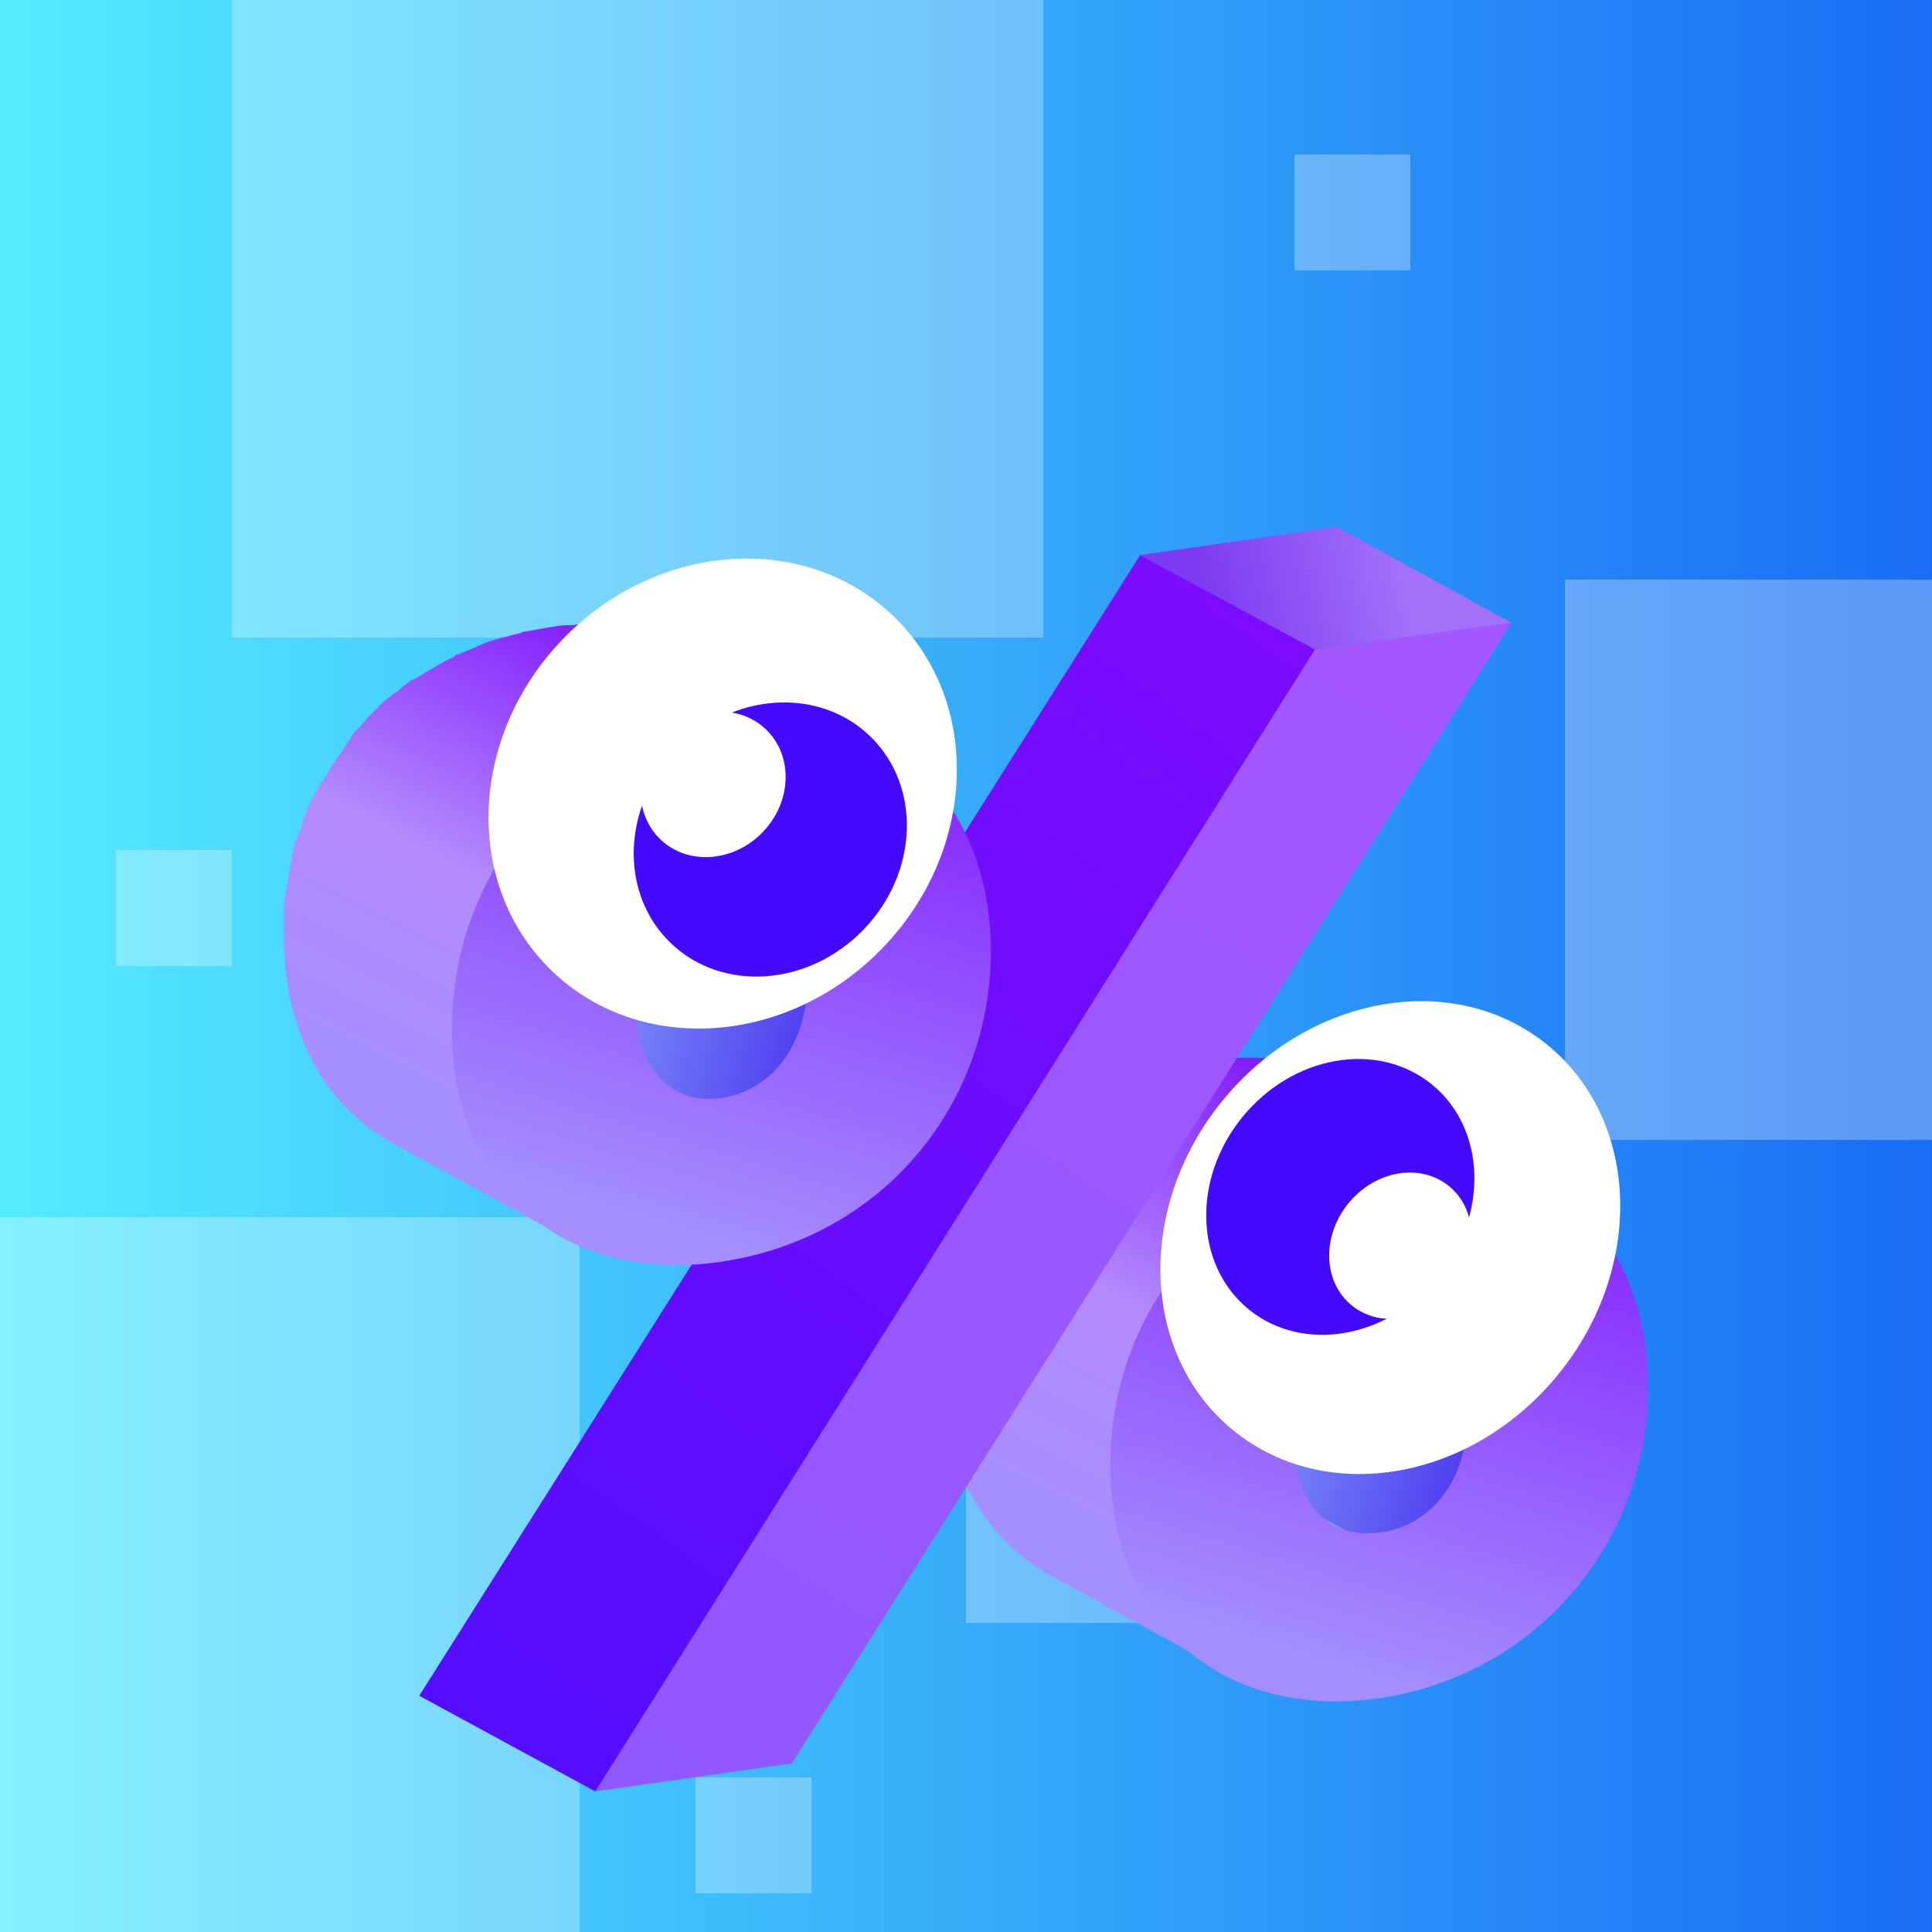
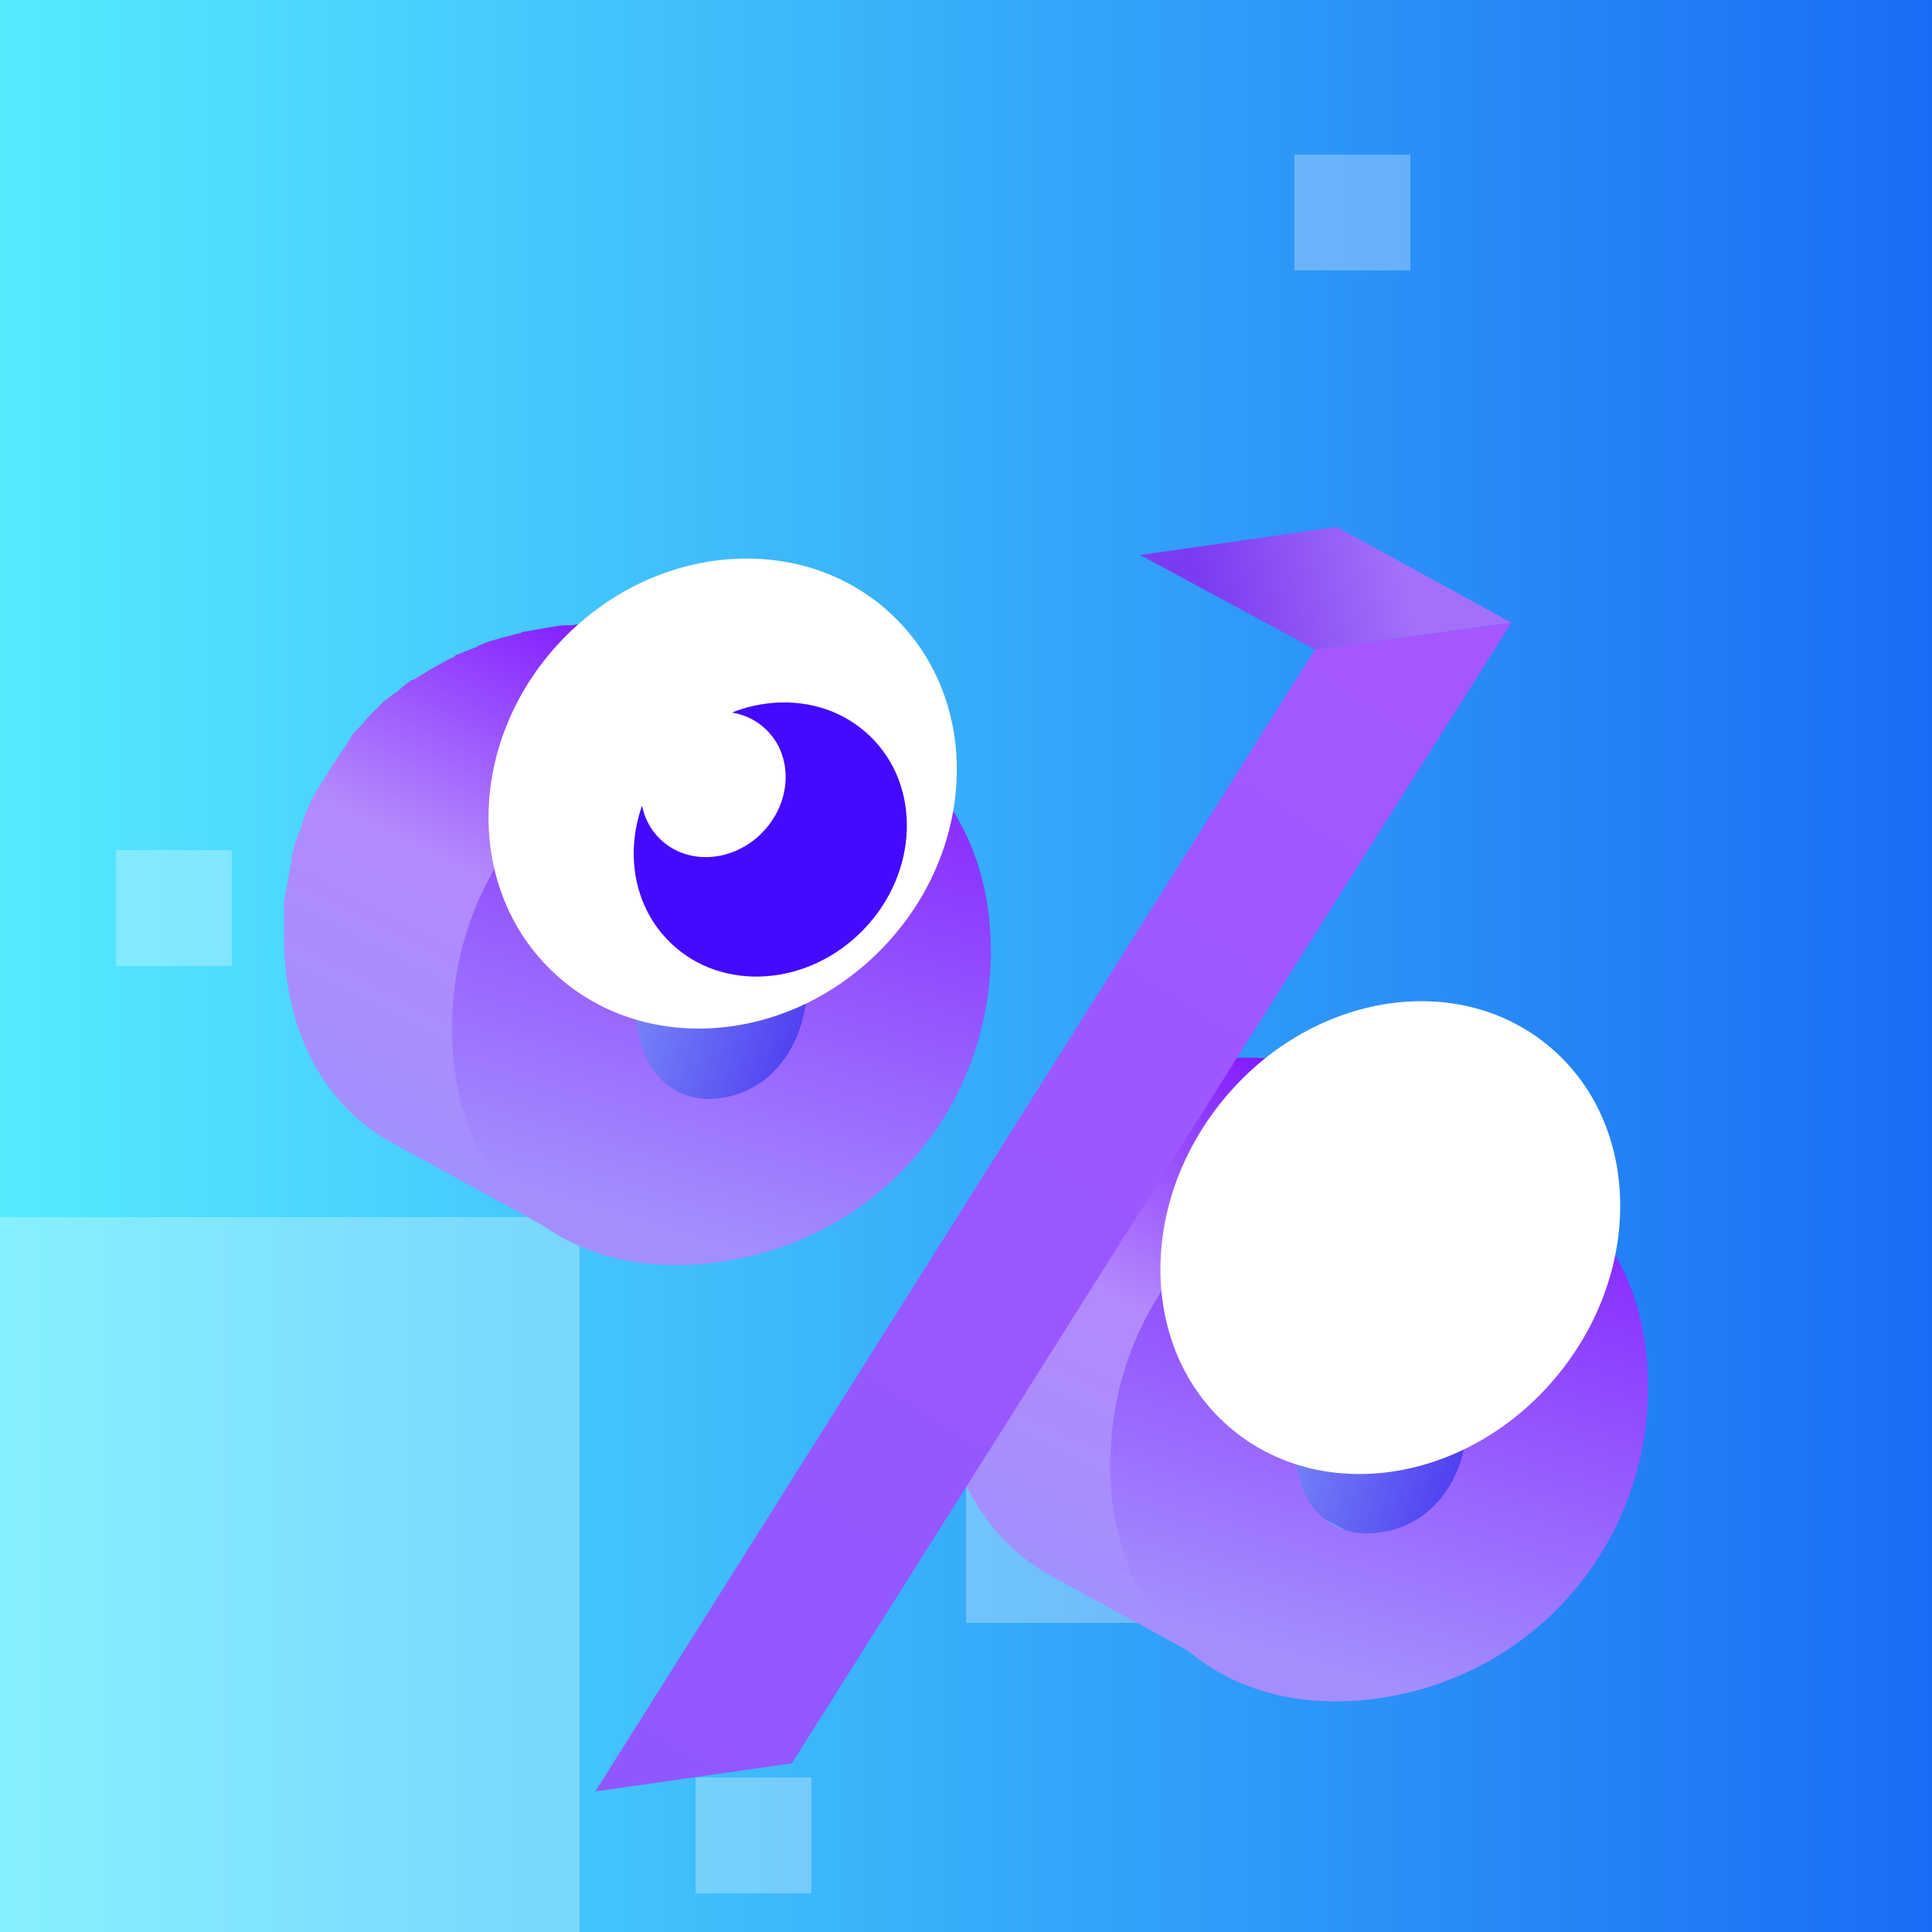
<svg xmlns="http://www.w3.org/2000/svg" width="100" height="100" viewBox="0 0 100 100" fill="none">
  <g clip-path="url(#clip0_12370_285157)">
    <path d="M100.5 0H-0.5V101H100.5V0Z" fill="url(#paint0_linear_12370_285157)" />
    <rect opacity="0.3" x="-21" y="63" width="51" height="51" fill="#F8FAFF" />
-     <rect opacity="0.3" x="81" y="30" width="29" height="29" fill="#F8FAFF" />
-     <rect opacity="0.3" x="12" y="-9" width="42" height="42" fill="#F8FAFF" />
    <rect opacity="0.3" x="50" y="64" width="20" height="20" fill="#F8FAFF" />
-     <rect opacity="0.3" width="6" height="6" transform="matrix(-1 0 0 1 62 43)" fill="#F8FAFF" />
    <rect opacity="0.3" width="6" height="6" transform="matrix(-1 0 0 1 12 44)" fill="#F8FAFF" />
    <rect opacity="0.3" width="6" height="6" transform="matrix(-1 0 0 1 42 92)" fill="#F8FAFF" />
    <rect opacity="0.3" width="6" height="6" transform="matrix(-1 0 0 1 73 8)" fill="#F8FAFF" />
    <g filter="url(#filter0_d_12370_285157)">
      <path d="M73.98 58.446L64.712 53.373C65.997 54.117 66.877 55.673 66.877 58.04C66.877 59.055 66.742 60.002 66.403 60.814C66.268 61.084 66.2 61.355 66.065 61.626C65.93 61.829 65.862 62.032 65.727 62.234C65.591 62.37 65.456 62.573 65.389 62.708C65.253 62.843 65.118 62.979 64.983 63.114C64.847 63.249 64.644 63.385 64.509 63.52C64.306 63.655 64.036 63.791 63.833 63.926C63.359 64.129 62.886 64.264 62.412 64.332C61.803 64.399 61.262 64.399 60.788 64.264C60.586 64.196 60.315 64.129 60.112 63.993C60.044 63.993 60.044 63.926 59.977 63.926L69.245 68.999C69.312 68.999 69.312 69.067 69.38 69.067C69.583 69.202 69.786 69.27 70.056 69.338C70.53 69.473 71.071 69.473 71.68 69.405C72.153 69.338 72.695 69.202 73.1 68.999C73.371 68.864 73.574 68.729 73.777 68.594C73.98 68.458 74.115 68.323 74.251 68.188C74.386 68.052 74.521 67.917 74.656 67.782C74.792 67.646 74.927 67.444 74.995 67.308C75.13 67.105 75.265 66.902 75.333 66.699C75.468 66.429 75.603 66.158 75.671 65.888C75.942 65.076 76.145 64.129 76.145 63.114C76.212 60.746 75.333 59.123 73.98 58.446Z" fill="url(#paint1_linear_12370_285157)" />
-       <path d="M70.506 46.136C70.374 46.07 70.242 46.004 70.11 45.938C69.45 45.608 68.723 45.344 67.997 45.146C66.346 44.749 64.562 44.617 62.515 44.882C60.798 45.146 59.213 45.608 57.826 46.269C57.033 46.665 56.307 47.061 55.581 47.589C55.052 47.986 54.458 48.382 53.995 48.844C53.533 49.24 53.137 49.703 52.741 50.165C52.344 50.627 51.948 51.09 51.618 51.552C51.288 52.08 50.892 52.609 50.627 53.137C50.297 53.797 49.967 54.524 49.703 55.25C49.042 57.033 48.712 58.949 48.712 60.864C48.712 65.685 50.825 69.648 54.524 71.629L63.572 76.582C59.939 74.601 57.76 70.638 57.76 65.817C57.76 63.836 58.09 61.921 58.751 60.204C59.015 59.477 59.345 58.817 59.675 58.09C60.005 57.562 60.336 56.968 60.666 56.505C60.996 56.043 61.392 55.581 61.789 55.118C62.185 54.656 62.647 54.26 63.043 53.797C63.572 53.335 64.1 52.939 64.628 52.543C65.355 52.08 66.081 51.618 66.874 51.222C68.327 50.561 69.912 50.033 71.563 49.835C73.544 49.571 75.393 49.637 77.044 50.099C77.771 50.297 78.498 50.561 79.158 50.892C79.29 50.958 79.422 51.024 79.554 51.09L70.506 46.136Z" fill="url(#paint2_linear_12370_285157)" />
+       <path d="M70.506 46.136C70.374 46.07 70.242 46.004 70.11 45.938C69.45 45.608 68.723 45.344 67.997 45.146C66.346 44.749 64.562 44.617 62.515 44.882C60.798 45.146 59.213 45.608 57.826 46.269C57.033 46.665 56.307 47.061 55.581 47.589C55.052 47.986 54.458 48.382 53.995 48.844C53.533 49.24 53.137 49.703 52.741 50.165C52.344 50.627 51.948 51.09 51.618 51.552C51.288 52.08 50.892 52.609 50.627 53.137C50.297 53.797 49.967 54.524 49.703 55.25C49.042 57.033 48.712 58.949 48.712 60.864C48.712 65.685 50.825 69.648 54.524 71.629L63.572 76.582C57.76 63.836 58.09 61.921 58.751 60.204C59.015 59.477 59.345 58.817 59.675 58.09C60.005 57.562 60.336 56.968 60.666 56.505C60.996 56.043 61.392 55.581 61.789 55.118C62.185 54.656 62.647 54.26 63.043 53.797C63.572 53.335 64.1 52.939 64.628 52.543C65.355 52.08 66.081 51.618 66.874 51.222C68.327 50.561 69.912 50.033 71.563 49.835C73.544 49.571 75.393 49.637 77.044 50.099C77.771 50.297 78.498 50.561 79.158 50.892C79.29 50.958 79.422 51.024 79.554 51.09L70.506 46.136Z" fill="url(#paint2_linear_12370_285157)" />
      <path d="M71.453 49.674C79.907 48.475 85.367 54.068 85.3 61.857C85.3 69.779 79.575 76.703 71.386 77.901C62.931 79.099 57.405 73.574 57.472 65.785C57.472 57.796 63.197 50.805 71.453 49.674ZM71.453 69.313C73.982 68.98 75.98 66.717 75.98 63.122C75.98 59.593 73.982 57.796 71.519 58.129C68.856 58.528 66.992 60.658 66.992 64.386C66.925 67.915 68.856 69.713 71.453 69.313Z" fill="url(#paint3_linear_12370_285157)" />
      <path d="M68.062 23.616L59.015 18.728L69.185 17.275L78.233 22.229L68.062 23.616Z" fill="url(#paint4_linear_12370_285157)" />
      <path d="M68.063 23.615L78.233 22.229L40.985 81.271L30.814 82.724L68.063 23.615Z" fill="url(#paint5_linear_12370_285157)" />
-       <path d="M30.814 82.724L21.7 77.771L59.014 18.729L68.062 23.616L30.814 82.724Z" fill="url(#paint6_linear_12370_285157)" />
      <path d="M39.915 36.169L30.679 31.113C31.959 31.855 32.836 33.406 32.836 35.698C32.836 35.967 32.836 36.169 32.836 36.439C32.836 36.507 32.836 36.574 32.836 36.642C32.836 36.776 32.769 36.978 32.769 37.113C32.769 37.181 32.769 37.316 32.701 37.383C32.701 37.518 32.634 37.653 32.634 37.788C32.634 37.855 32.566 37.922 32.566 38.057C32.499 38.192 32.499 38.327 32.431 38.462C32.431 38.529 32.364 38.596 32.364 38.664C32.297 38.934 32.162 39.136 32.027 39.406C32.027 39.473 31.959 39.54 31.959 39.54C31.892 39.675 31.825 39.81 31.757 39.945C31.69 40.012 31.69 40.08 31.622 40.08C31.555 40.215 31.488 40.282 31.42 40.349C31.353 40.417 31.353 40.417 31.285 40.484C31.151 40.619 31.083 40.687 30.948 40.821L30.881 40.889C30.746 41.023 30.611 41.158 30.409 41.226C30.341 41.293 30.207 41.361 30.139 41.428L30.072 41.495C29.937 41.563 29.802 41.63 29.667 41.698H29.6C29.465 41.765 29.398 41.765 29.263 41.833C29.195 41.833 29.195 41.833 29.128 41.9C29.061 41.9 28.926 41.967 28.858 41.967C28.791 41.967 28.791 41.967 28.724 41.967C28.589 41.967 28.454 42.035 28.319 42.035C28.117 42.035 27.915 42.102 27.78 42.102C27.712 42.102 27.712 42.102 27.645 42.102C27.443 42.102 27.308 42.102 27.105 42.035H27.038C26.903 42.035 26.701 41.967 26.566 41.9H26.499C26.297 41.833 26.162 41.765 26.027 41.698L35.263 46.754C35.33 46.754 35.33 46.821 35.398 46.821C35.533 46.889 35.667 46.956 35.802 46.956H35.87C35.937 46.956 36.005 47.024 36.072 47.024C36.139 47.024 36.274 47.091 36.342 47.091H36.409C36.611 47.091 36.746 47.158 36.948 47.158C37.016 47.158 37.016 47.158 37.083 47.158C37.285 47.158 37.42 47.158 37.623 47.091C37.757 47.091 37.892 47.024 38.027 47.024C38.094 47.024 38.094 47.024 38.162 47.024C38.297 47.024 38.364 46.956 38.431 46.956C38.499 46.956 38.499 46.956 38.566 46.889C38.701 46.821 38.769 46.821 38.904 46.754H38.971C39.106 46.687 39.24 46.619 39.375 46.552L39.443 46.484C39.51 46.417 39.578 46.417 39.645 46.349C39.645 46.349 39.645 46.349 39.712 46.349C39.847 46.215 39.982 46.147 40.184 46.012C40.184 46.012 40.184 46.012 40.252 45.945C40.387 45.81 40.454 45.743 40.589 45.608C40.589 45.608 40.589 45.608 40.656 45.541C40.656 45.541 40.724 45.473 40.724 45.406C40.791 45.338 40.858 45.203 40.926 45.136L40.993 45.069L41.061 45.001C41.128 44.866 41.196 44.731 41.263 44.597C41.263 44.529 41.331 44.529 41.331 44.462C41.331 44.462 41.331 44.462 41.331 44.394C41.465 44.192 41.533 43.922 41.667 43.653V43.585C41.667 43.518 41.667 43.518 41.735 43.45C41.802 43.316 41.802 43.181 41.87 43.046C41.87 42.979 41.937 42.911 41.937 42.776C41.937 42.642 42.005 42.507 42.005 42.372C42.005 42.304 42.005 42.237 42.072 42.102C42.072 41.967 42.139 41.765 42.139 41.63C42.139 41.563 42.139 41.495 42.139 41.428C42.139 41.158 42.139 40.956 42.139 40.687C42.072 38.462 41.196 36.911 39.915 36.169Z" fill="url(#paint7_linear_12370_285157)" />
      <path d="M36.032 23.483L45.079 28.437C45.212 28.503 45.344 28.569 45.476 28.635L36.428 23.681C36.296 23.616 36.164 23.549 36.032 23.483Z" fill="url(#paint8_linear_12370_285157)" />
      <path d="M23.615 43.296C23.615 43.032 23.615 42.833 23.615 42.569C23.615 42.503 23.615 42.437 23.615 42.305C23.615 42.173 23.615 41.975 23.615 41.843C23.615 41.777 23.615 41.645 23.615 41.578C23.615 41.446 23.615 41.314 23.681 41.116C23.681 40.984 23.681 40.918 23.747 40.786C23.747 40.654 23.813 40.522 23.813 40.39C23.813 40.258 23.879 40.192 23.879 40.059C23.879 39.927 23.945 39.795 23.945 39.663C23.945 39.531 24.012 39.465 24.012 39.333C24.012 39.201 24.078 39.069 24.078 38.937C24.078 38.805 24.144 38.739 24.144 38.607C24.21 38.474 24.21 38.342 24.276 38.21C24.342 38.078 24.342 38.012 24.408 37.88C24.474 37.748 24.474 37.616 24.54 37.55V37.484C24.672 37.154 24.804 36.889 24.87 36.625C24.87 36.559 24.936 36.493 24.936 36.427C25.068 36.097 25.2 35.833 25.398 35.569C25.465 35.503 25.465 35.437 25.53 35.37C25.663 35.172 25.729 34.974 25.861 34.842C25.927 34.776 25.927 34.71 25.993 34.644C26.125 34.38 26.323 34.182 26.455 33.917L26.521 33.852C26.653 33.653 26.785 33.455 26.917 33.257C26.983 33.191 27.049 33.125 27.049 33.059C27.182 32.927 27.314 32.795 27.38 32.597C27.446 32.531 27.512 32.465 27.578 32.398C27.71 32.266 27.842 32.068 27.974 31.936C28.04 31.87 28.04 31.87 28.106 31.804C28.304 31.606 28.503 31.408 28.701 31.21C28.767 31.144 28.767 31.144 28.833 31.078C29.031 30.946 29.229 30.747 29.427 30.615C29.493 30.549 29.559 30.483 29.625 30.483C29.823 30.285 30.087 30.153 30.286 30.021C30.286 30.021 30.352 30.021 30.352 29.955C30.682 29.757 31.012 29.559 31.342 29.361C31.408 29.361 31.408 29.294 31.474 29.294C31.805 29.096 32.135 28.964 32.465 28.766C32.531 28.766 32.597 28.7 32.663 28.7C32.993 28.568 33.324 28.436 33.654 28.304C33.72 28.304 33.72 28.304 33.786 28.238C34.116 28.106 34.38 28.04 34.711 27.908C34.776 27.908 34.843 27.842 34.909 27.842C35.239 27.709 35.569 27.643 35.965 27.577C36.031 27.577 36.097 27.577 36.163 27.511C36.56 27.445 36.89 27.379 37.286 27.313C37.616 27.247 38.013 27.247 38.343 27.181C38.409 27.181 38.475 27.181 38.607 27.181C38.937 27.181 39.267 27.115 39.598 27.115C39.664 27.115 39.664 27.115 39.73 27.115C39.994 27.115 40.324 27.115 40.588 27.181C40.654 27.181 40.72 27.181 40.786 27.181C41.117 27.181 41.381 27.247 41.711 27.313C41.777 27.313 41.843 27.313 41.843 27.313C42.107 27.379 42.371 27.379 42.636 27.445C42.702 27.445 42.768 27.445 42.768 27.511C43.032 27.577 43.296 27.643 43.56 27.776C43.626 27.776 43.692 27.842 43.692 27.842C43.956 27.908 44.221 28.04 44.485 28.172C44.485 28.172 44.551 28.172 44.551 28.238C44.815 28.37 45.079 28.502 45.343 28.634L36.428 23.681C36.362 23.681 36.295 23.615 36.23 23.615L36.031 23.483C35.899 23.417 35.767 23.351 35.635 23.285C35.635 23.285 35.569 23.285 35.569 23.218C35.305 23.087 35.041 23.02 34.776 22.888C34.711 22.888 34.645 22.822 34.645 22.822C34.38 22.756 34.182 22.69 33.918 22.624H33.852C33.786 22.624 33.72 22.624 33.72 22.558C33.39 22.558 33.126 22.558 32.861 22.492C32.795 22.492 32.729 22.492 32.729 22.492C32.465 22.426 32.135 22.426 31.805 22.36C31.739 22.36 31.672 22.36 31.607 22.36C31.342 22.36 31.012 22.36 30.748 22.294C30.682 22.294 30.682 22.294 30.616 22.294C30.286 22.294 29.955 22.294 29.625 22.36C29.559 22.36 29.493 22.36 29.361 22.36C29.031 22.36 28.701 22.426 28.304 22.492C27.908 22.558 27.578 22.624 27.182 22.69C27.116 22.69 27.049 22.69 26.983 22.756C26.653 22.822 26.257 22.954 25.927 23.02C25.861 23.02 25.795 23.087 25.729 23.087C25.398 23.152 25.068 23.285 24.804 23.417C24.738 23.417 24.738 23.417 24.672 23.483C24.342 23.615 24.012 23.747 23.681 23.879C23.615 23.879 23.615 23.879 23.549 23.945L23.483 24.011C23.153 24.143 22.823 24.341 22.492 24.539C22.427 24.539 22.427 24.605 22.36 24.605C22.03 24.804 21.7 25.002 21.37 25.2C21.37 25.2 21.37 25.2 21.304 25.2C21.106 25.332 20.841 25.53 20.643 25.728C20.577 25.794 20.511 25.86 20.445 25.86C20.247 25.992 20.049 26.191 19.851 26.323L19.785 26.389C19.587 26.587 19.389 26.785 19.19 26.983C19.124 27.049 19.124 27.049 19.058 27.115C18.926 27.247 18.794 27.445 18.662 27.577L18.596 27.643C18.53 27.709 18.53 27.709 18.464 27.776C18.332 27.908 18.2 28.04 18.134 28.238C18.068 28.304 18.002 28.37 18.002 28.436C17.869 28.634 17.737 28.832 17.605 29.03L17.539 29.096C17.407 29.361 17.209 29.559 17.077 29.823C17.011 29.889 17.011 29.955 16.945 30.021C16.813 30.219 16.747 30.417 16.615 30.549C16.615 30.615 16.549 30.615 16.549 30.681C16.549 30.681 16.549 30.747 16.483 30.747C16.351 31.012 16.152 31.342 16.02 31.606C16.02 31.672 15.954 31.738 15.954 31.804C15.822 32.068 15.69 32.398 15.624 32.663V32.729C15.558 32.861 15.558 32.993 15.492 33.059C15.426 33.191 15.426 33.257 15.36 33.389C15.294 33.587 15.228 33.653 15.228 33.785C15.228 33.917 15.162 33.984 15.162 34.116C15.096 34.248 15.096 34.38 15.096 34.512C15.096 34.644 15.03 34.71 15.03 34.842C15.03 34.974 14.964 35.106 14.964 35.238C14.964 35.37 14.898 35.437 14.898 35.569C14.898 35.701 14.832 35.833 14.832 35.965C14.832 36.097 14.765 36.163 14.765 36.295C14.765 36.427 14.7 36.559 14.7 36.757C14.7 36.823 14.7 36.956 14.7 37.022C14.7 37.154 14.7 37.352 14.7 37.484C14.7 37.55 14.7 37.616 14.7 37.748C14.7 38.012 14.7 38.21 14.7 38.474C14.7 43.428 16.813 47.324 20.445 49.239L29.493 54.193C25.795 52.079 23.615 48.183 23.615 43.296Z" fill="url(#paint9_linear_12370_285157)" />
      <path d="M51.288 39.233C51.288 47.24 45.616 54.113 37.275 55.314C28.934 56.516 23.329 51.177 23.396 43.17C23.396 35.43 28.867 28.29 37.342 27.089C45.883 25.888 51.288 31.493 51.288 39.233ZM32.871 41.836C32.871 45.372 34.806 47.174 37.275 46.84C39.811 46.507 41.812 44.238 41.812 40.568C41.812 37.098 39.877 35.297 37.342 35.63C34.739 36.03 32.871 38.232 32.871 41.836Z" fill="url(#paint10_linear_12370_285157)" />
    </g>
    <path d="M63.842 74.042C68.645 77.949 76.175 76.647 80.66 71.133C85.145 65.619 84.887 57.982 80.083 54.075C75.28 50.167 67.75 51.47 63.265 56.984C58.78 62.498 59.038 70.135 63.842 74.042Z" fill="white" />
-     <path d="M64.637 67.776C67.439 70.055 71.831 69.295 74.448 66.079C77.064 62.862 76.913 58.407 74.111 56.128C71.309 53.849 66.917 54.609 64.301 57.825C61.684 61.042 61.835 65.497 64.637 67.776Z" fill="#430AFF" />
    <path d="M69.967 67.569C71.454 68.778 73.784 68.375 75.172 66.668C76.561 64.962 76.481 62.598 74.994 61.388C73.507 60.179 71.177 60.582 69.788 62.289C68.4 63.996 68.48 66.36 69.967 67.569Z" fill="white" />
    <path d="M28.556 50.246C23.983 45.834 24.238 38.15 29.126 33.085C34.014 28.02 41.683 27.49 46.256 31.903C50.829 36.316 50.574 43.999 45.686 49.064C40.798 54.13 33.129 54.659 28.556 50.246Z" fill="white" />
    <path d="M34.708 48.803C32.04 46.229 32.189 41.747 35.04 38.792C37.891 35.837 42.365 35.529 45.033 38.103C47.7 40.676 47.551 45.158 44.7 48.113C41.849 51.068 37.375 51.377 34.708 48.803Z" fill="#430AFF" />
    <path d="M34.175 43.438C32.759 42.072 32.838 39.694 34.351 38.126C35.864 36.558 38.238 36.395 39.653 37.76C41.069 39.126 40.989 41.504 39.477 43.072C37.964 44.64 35.59 44.804 34.175 43.438Z" fill="white" />
  </g>
  <defs>
    <filter id="filter0_d_12370_285157" x="-15.3" y="-2.725" width="130.601" height="125.449" filterUnits="userSpaceOnUse" color-interpolation-filters="sRGB">
      <feFlood flood-opacity="0" result="BackgroundImageFix" />
      <feColorMatrix in="SourceAlpha" type="matrix" values="0 0 0 0 0 0 0 0 0 0 0 0 0 0 0 0 0 0 127 0" result="hardAlpha" />
      <feOffset dy="10" />
      <feGaussianBlur stdDeviation="15" />
      <feColorMatrix type="matrix" values="0 0 0 0 0.475 0 0 0 0 0.678 0 0 0 0 1 0 0 0 1 0" />
      <feBlend mode="normal" in2="BackgroundImageFix" result="effect1_dropShadow_12370_285157" />
      <feBlend mode="normal" in="SourceGraphic" in2="effect1_dropShadow_12370_285157" result="shape" />
    </filter>
    <linearGradient id="paint0_linear_12370_285157" x1="-0.5" y1="50.5" x2="100.5" y2="50.5" gradientUnits="userSpaceOnUse">
      <stop stop-color="#55ECFF" />
      <stop offset="0.996" stop-color="#196DF5" />
    </linearGradient>
    <linearGradient id="paint1_linear_12370_285157" x1="76.148" y1="64.906" x2="66.123" y2="62.165" gradientUnits="userSpaceOnUse">
      <stop stop-color="#4E3EF0" />
      <stop offset="1" stop-color="#7C8DF9" />
    </linearGradient>
    <linearGradient id="paint2_linear_12370_285157" x1="52.47" y1="70.786" x2="66.37" y2="43.057" gradientUnits="userSpaceOnUse">
      <stop stop-color="#A38FFF" />
      <stop offset="0.469" stop-color="#B38AFC" />
      <stop offset="1" stop-color="#7B0BFF" />
    </linearGradient>
    <linearGradient id="paint3_linear_12370_285157" x1="75.297" y1="49.512" x2="67.312" y2="75.809" gradientUnits="userSpaceOnUse">
      <stop stop-color="#8624FE" />
      <stop offset="1" stop-color="#A48EFE" />
    </linearGradient>
    <linearGradient id="paint4_linear_12370_285157" x1="62.501" y1="21.437" x2="72.57" y2="19.152" gradientUnits="userSpaceOnUse">
      <stop stop-color="#7D3BF1" />
      <stop offset="1" stop-color="#A371F9" />
    </linearGradient>
    <linearGradient id="paint5_linear_12370_285157" x1="35.34" y1="82.559" x2="73.948" y2="22.001" gradientUnits="userSpaceOnUse">
      <stop stop-color="#9157FF" />
      <stop offset="1" stop-color="#A557FF" />
    </linearGradient>
    <linearGradient id="paint6_linear_12370_285157" x1="24.489" y1="79.098" x2="71.721" y2="13.445" gradientUnits="userSpaceOnUse">
      <stop stop-color="#550DFF" />
      <stop offset="0.998" stop-color="#820BFF" />
    </linearGradient>
    <linearGradient id="paint7_linear_12370_285157" x1="42.139" y1="42.624" x2="32.148" y2="39.897" gradientUnits="userSpaceOnUse">
      <stop stop-color="#4E3EF0" />
      <stop offset="1" stop-color="#7C8DF9" />
    </linearGradient>
    <linearGradient id="paint8_linear_12370_285157" x1="36.057" y1="26.061" x2="45.51" y2="26.061" gradientUnits="userSpaceOnUse">
      <stop stop-color="#AA2424" />
      <stop offset="0.241" stop-color="#FF0000" />
      <stop offset="0.334" stop-color="#C50000" />
      <stop offset="0.454" stop-color="#810000" />
      <stop offset="0.51" stop-color="#660000" />
      <stop offset="0.534" stop-color="#7C0000" />
      <stop offset="0.591" stop-color="#AA0000" />
      <stop offset="0.646" stop-color="#CF0000" />
      <stop offset="0.697" stop-color="#E90000" />
      <stop offset="0.742" stop-color="#F90000" />
      <stop offset="0.777" stop-color="#FF0000" />
      <stop offset="0.829" stop-color="#FF1F1F" />
      <stop offset="0.903" stop-color="#FF4646" />
      <stop offset="0.962" stop-color="#FF5D5D" />
      <stop offset="0.998" stop-color="#FF6666" />
    </linearGradient>
    <linearGradient id="paint9_linear_12370_285157" x1="18.433" y1="48.385" x2="32.429" y2="20.697" gradientUnits="userSpaceOnUse">
      <stop stop-color="#A38FFF" />
      <stop offset="0.469" stop-color="#B38AFC" />
      <stop offset="1" stop-color="#7B0BFF" />
    </linearGradient>
    <linearGradient id="paint10_linear_12370_285157" x1="41.262" y1="26.927" x2="33.29" y2="53.237" gradientUnits="userSpaceOnUse">
      <stop stop-color="#8624FE" />
      <stop offset="1" stop-color="#A48EFE" />
    </linearGradient>
    <clipPath id="clip0_12370_285157">
      <rect width="100" height="100" fill="white" />
    </clipPath>
  </defs>
</svg>